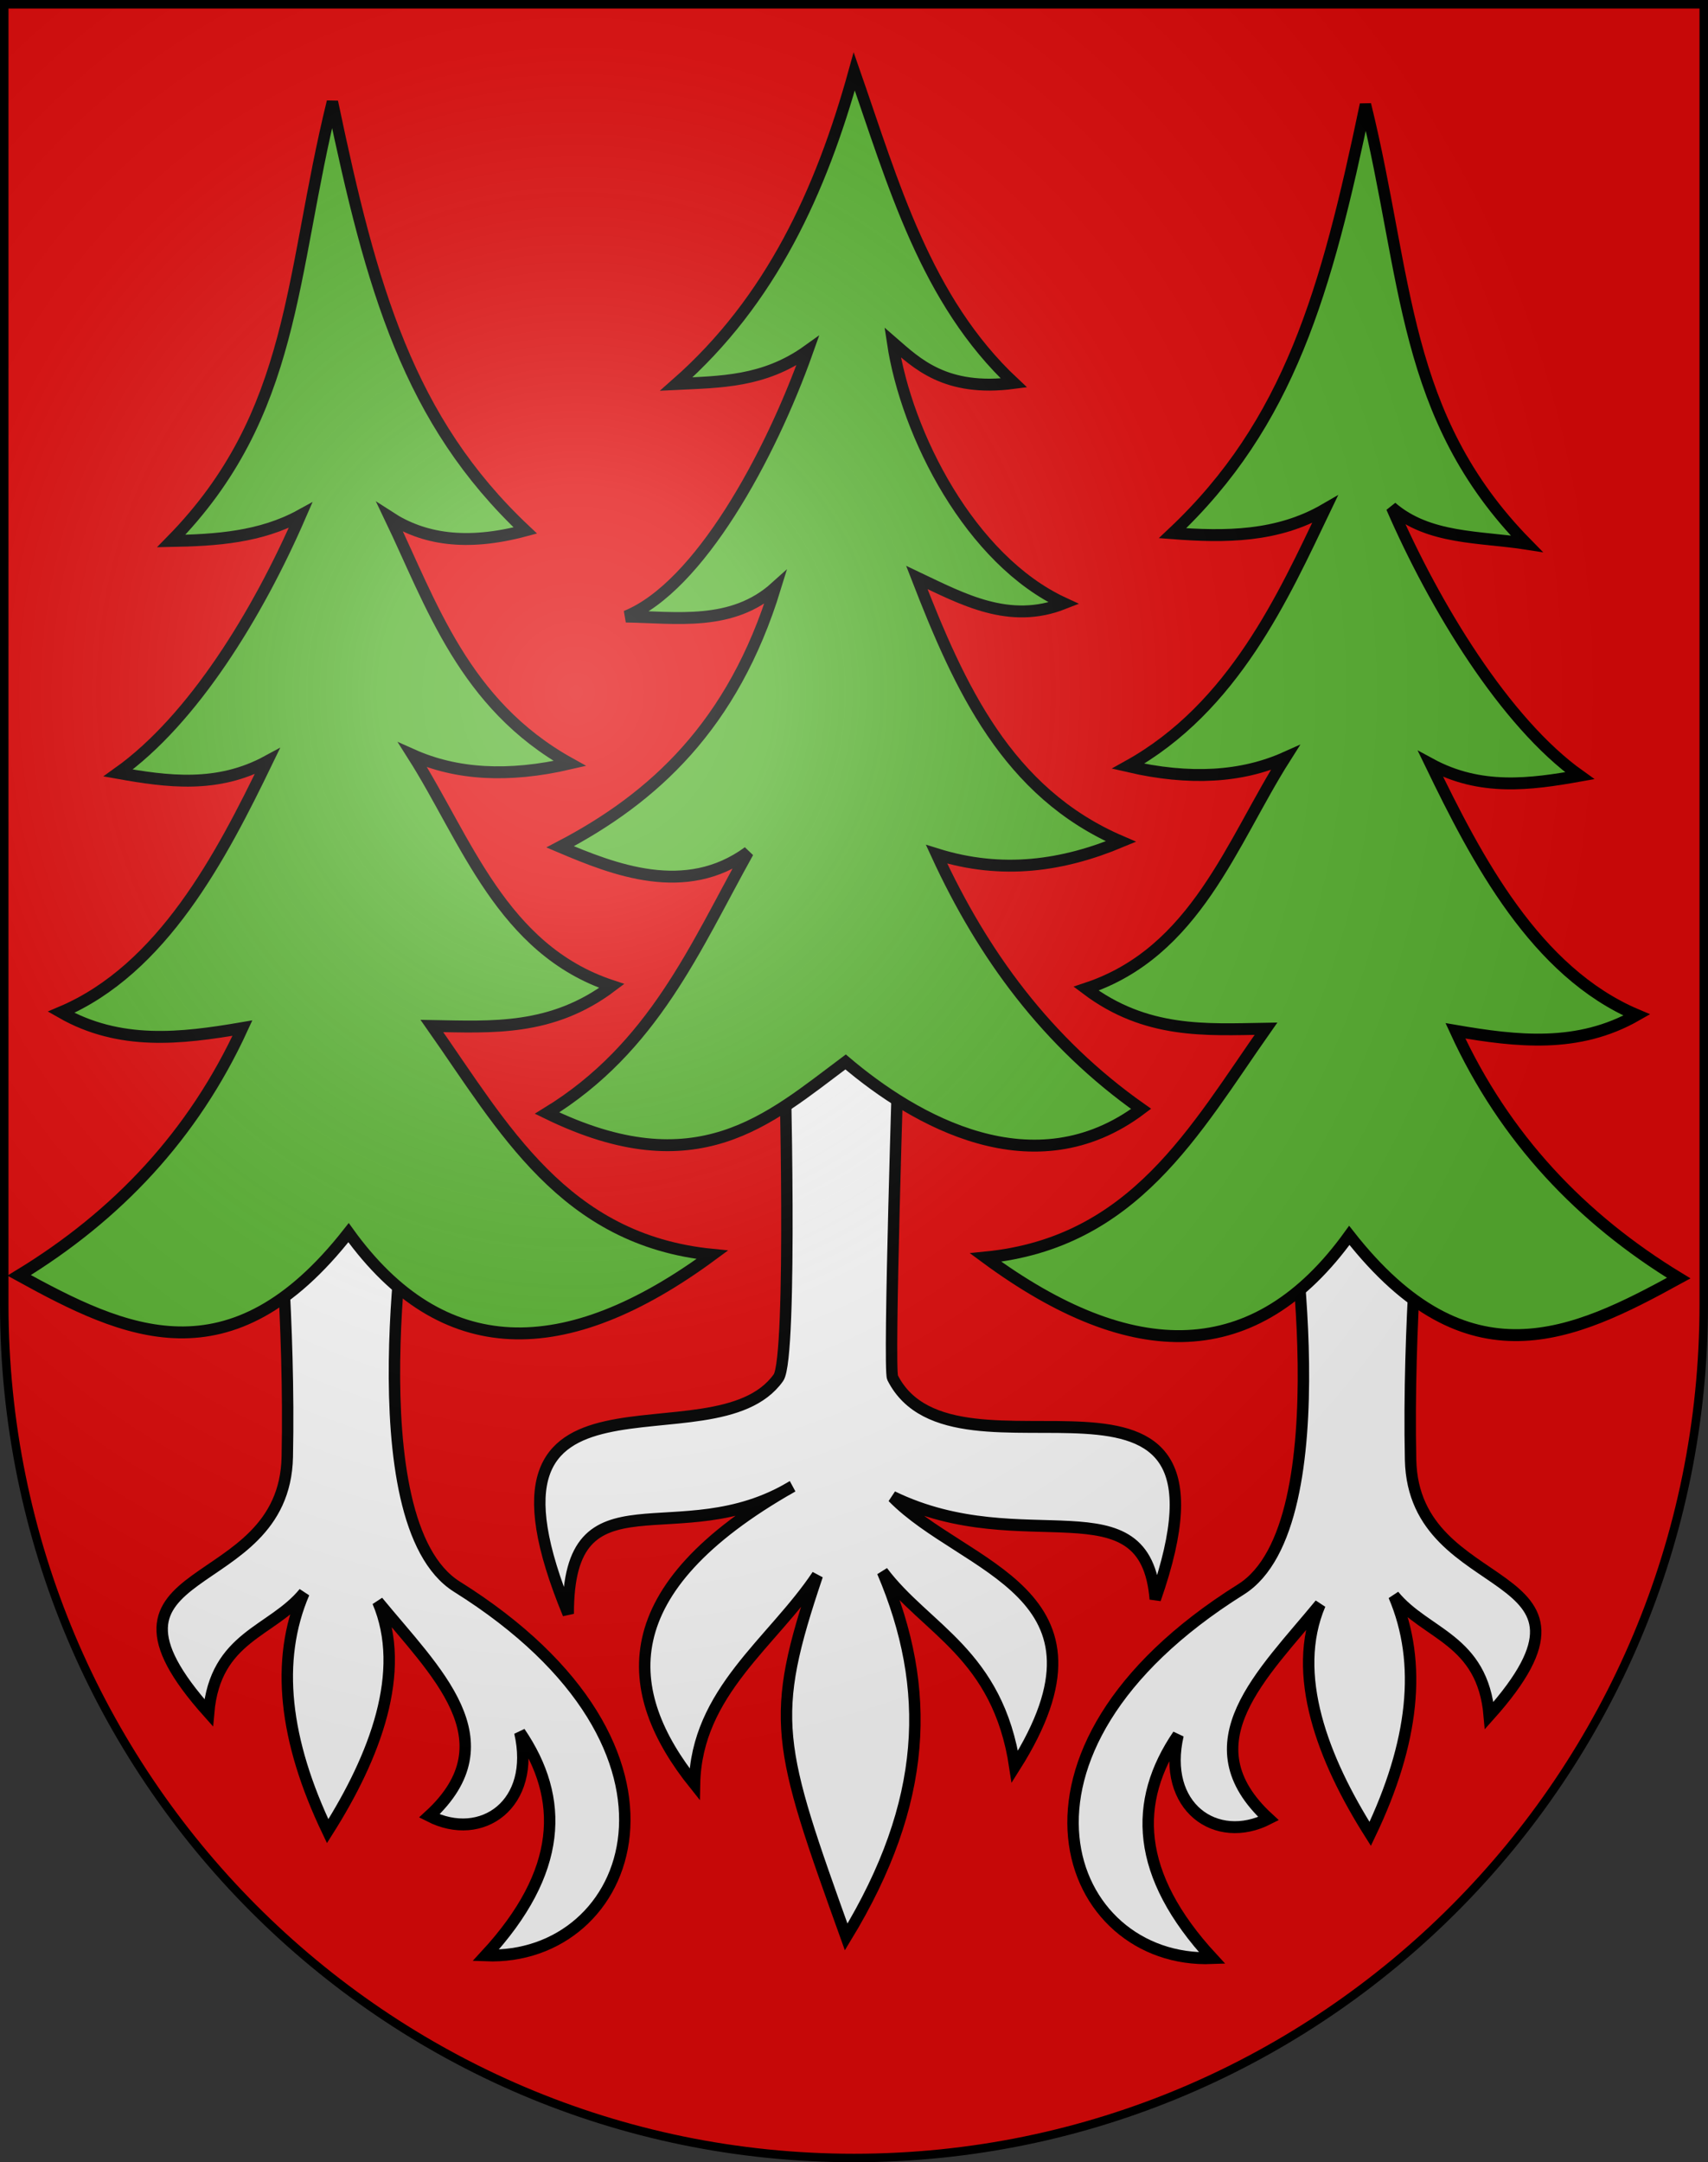
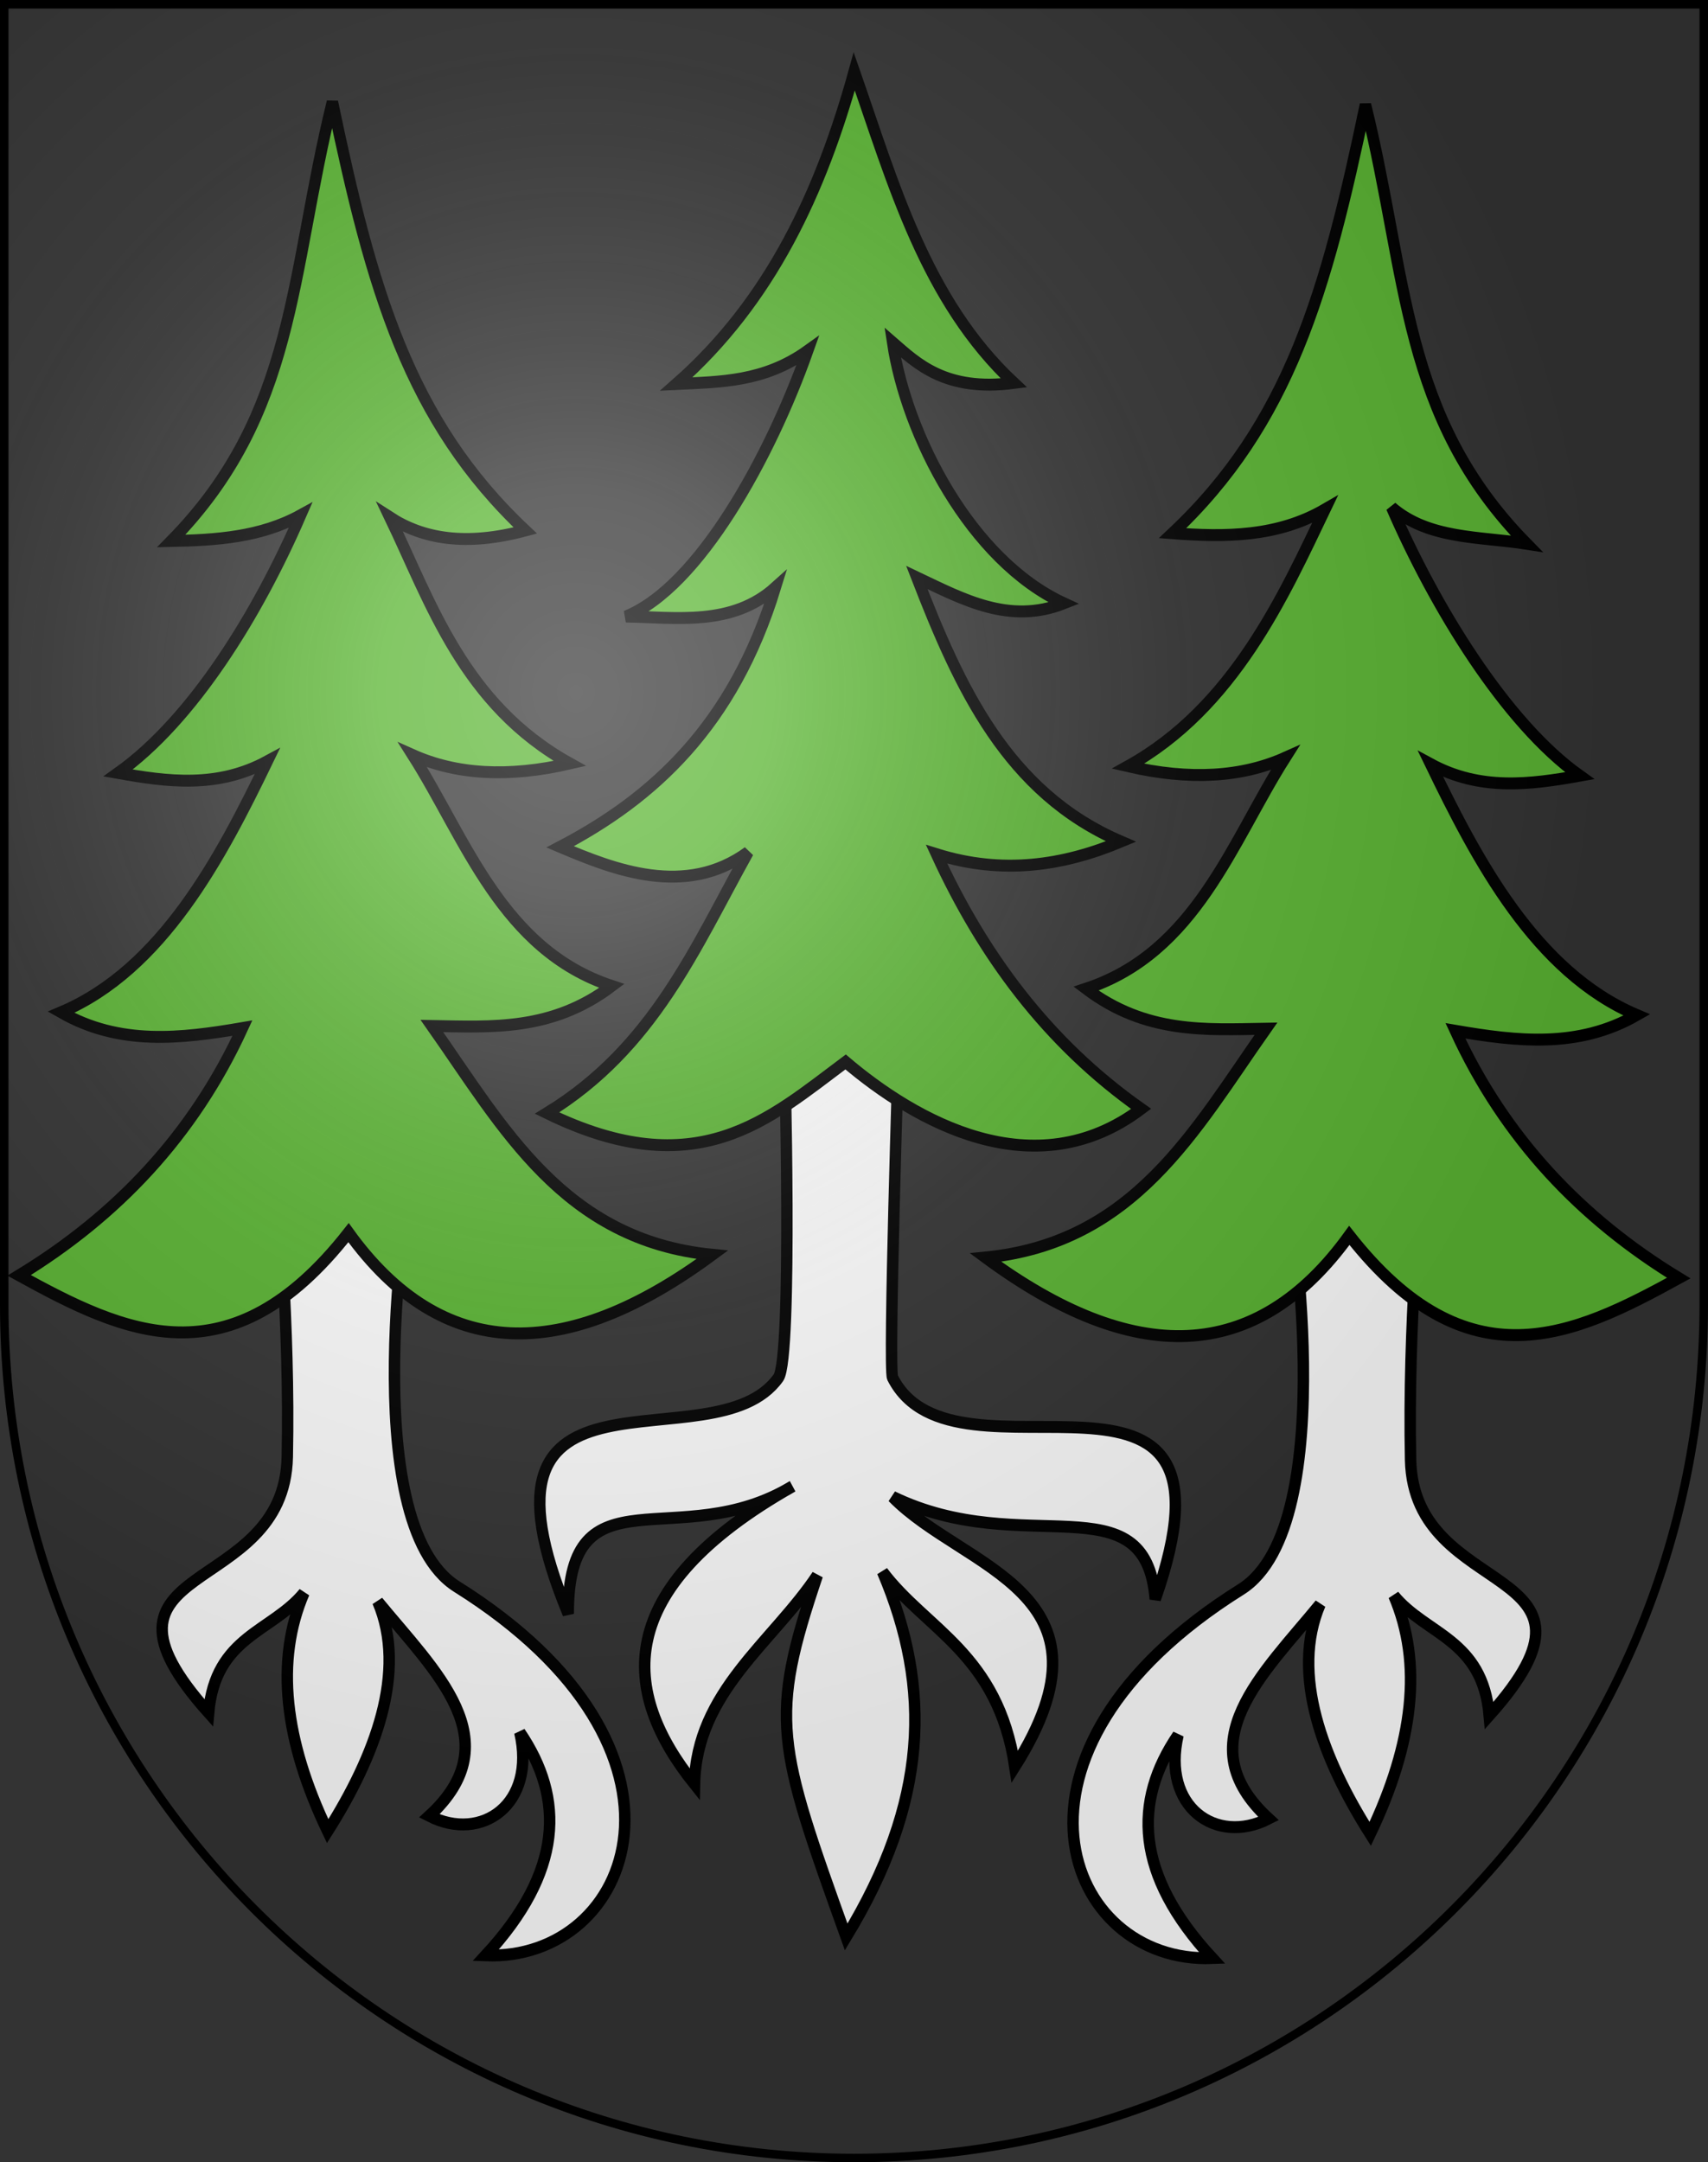
<svg xmlns="http://www.w3.org/2000/svg" xmlns:ns1="http://sodipodi.sourceforge.net/DTD/sodipodi-0.dtd" xmlns:ns2="http://www.inkscape.org/namespaces/inkscape" xmlns:xlink="http://www.w3.org/1999/xlink" height="763" width="603" version="1.0" id="svg20" ns1:version="0.32" ns2:version="0.44.1" ns1:docname="Heimenhausen-coat of arms.svg" ns1:docbase="F:\Mis Documentos\Mis imágenes\Encyclopédie\Escudos de Suiza">
  <rect width="100%" height="100%" fill="#333333" stroke="none" />
  <defs id="defs29">
    <linearGradient id="linearGradient2893">
      <stop style="stop-color:#ffffff;stop-opacity:0.314;" offset="0" id="stop2895" />
      <stop id="stop2897" offset="0.19" style="stop-color:#ffffff;stop-opacity:0.251;" />
      <stop style="stop-color:#6b6b6b;stop-opacity:0.125;" offset="0.6" id="stop2901" />
      <stop style="stop-color:#000000;stop-opacity:0.125;" offset="1" id="stop2899" />
    </linearGradient>
    <linearGradient id="linearGradient2955">
      <stop style="stop-color:white;stop-opacity:0;" offset="0" id="stop2965" />
      <stop style="stop-color:black;stop-opacity:0.646;" offset="1" id="stop2959" />
    </linearGradient>
    <radialGradient ns2:collect="always" xlink:href="#linearGradient2893" id="radialGradient3236" gradientUnits="userSpaceOnUse" gradientTransform="matrix(1.215,1.531577e-24,1.464684e-23,1.267,-839.192,-490.489)" cx="858.042" cy="579.933" fx="858.042" fy="579.933" r="300" />
  </defs>
  <ns1:namedview ns2:window-height="682" ns2:window-width="1024" ns2:pageshadow="2" ns2:pageopacity="0.0" guidetolerance="10.0" gridtolerance="10.0" objecttolerance="10.0" borderopacity="1.0" bordercolor="#666666" pagecolor="#ffffff" id="base" ns2:zoom="0.5" ns2:cx="329.92888" ns2:cy="372.80687" ns2:window-x="-4" ns2:window-y="-4" ns2:current-layer="layer2" showgrid="true" />
  <desc id="desc22">Coat of Arms of Canton of Freiburg (Fribourg)</desc>
  <g ns2:groupmode="layer" id="layer1" ns2:label="Fond écu" ns1:insensitive="true">
-     <path id="path1899" d="M 1.5,1.5 L 1.5,460.368 C 1.5,626.678 135.815,761.5 301.5,761.5 C 467.185,761.5 601.5,626.678 601.5,460.368 L 601.5,1.5 L 1.5,1.5 z " style="fill:#e20909;fill-opacity:1" />
-   </g>
+     </g>
  <g ns2:groupmode="layer" id="layer2" ns2:label="Meubles" ns1:insensitive="true">
    <g id="g15500" transform="matrix(4.031,0,0,4.204,-2587.193,-2322.121)">
      <g id="g15488">
        <path style="fill:white;fill-opacity:1;fill-rule:evenodd;stroke:black;stroke-width:1px;stroke-linecap:butt;stroke-linejoin:miter;stroke-opacity:1" d="M 766.281,652.085 C 766.281,652.085 765.118,663.644 765.366,674.889 C 765.63,686.887 784.362,683.38 772.255,696.353 C 771.668,689.923 766.721,689.599 763.902,686.294 C 766.438,691.968 765.637,698.668 761.83,706.294 C 757.687,700.025 754.833,692.902 757.438,687.026 C 752.428,692.887 745.74,698.683 752.928,705.013 C 748.333,707.26 743.548,704.028 745,698 C 741.046,703.565 741.219,709.692 747.987,716.719 C 735.086,717.212 727.722,699.454 750.505,685.775 C 759.577,680.328 754.645,651.961 754.634,651.961 L 766.281,652.085 z " id="path10166" ns1:nodetypes="cscccccccssc" />
        <path style="fill:#5ab532;fill-opacity:1;fill-rule:evenodd;stroke:black;stroke-width:1px;stroke-linecap:butt;stroke-linejoin:miter;stroke-opacity:1" d="M 760,656.055 C 770.373,668.743 779.632,664.495 788.851,659.641 C 780.295,654.646 773.608,647.885 769.293,638.884 C 774.67,639.766 780.031,640.381 785.177,637.558 C 776.288,633.946 771.146,624.471 767.121,616.497 C 771.473,618.76 775.825,618.216 780.177,617.47 C 773.616,612.983 767.444,603.203 763.708,594.948 C 766.951,597.638 771.422,597.385 775.53,598 C 764.576,587.304 765.148,575.689 761.414,561.144 C 757.988,576.833 754.752,587.879 744.52,597.116 C 749.143,597.457 753.703,597.441 757.864,595.125 C 754.259,602.333 749.895,611.735 740.619,616.674 C 746.049,617.883 750.601,617.586 754.381,615.967 C 749.712,623.022 746.569,632.299 736.945,635.348 C 742.197,639.147 747.449,638.791 752.702,638.707 C 746.472,647.195 741.173,656.676 728.144,657.912 C 741.056,667.039 751.801,666.96 760,656.055 z " id="path11053" ns1:nodetypes="ccccccccccccccccc" />
      </g>
      <g id="g15492">
        <path style="fill:white;fill-opacity:1;fill-rule:evenodd;stroke:black;stroke-width:1px;stroke-linecap:butt;stroke-linejoin:miter;stroke-opacity:1" d="M 720.53,640.172 C 720.53,640.172 719.617,667.274 720,668 C 725.472,678.377 751.734,662.654 743.005,686.586 C 742.145,676.515 731.52,683.356 720,678 C 726.23,684.112 740.424,685.92 730.707,700.652 C 729.217,691.156 722.921,689.153 719.116,684.288 C 723.48,694.113 723.102,703.643 715.934,714.945 C 709.853,698.717 709.161,696.659 713.409,684.591 C 709.48,690.242 702.807,694.369 702.652,702.116 C 696.193,694.385 695.294,685.781 711.237,677.116 C 701.267,682.92 691.573,675.39 691.591,687.823 C 681.643,664.74 704.313,675.682 710,668 C 711.268,666.287 710.53,640.172 710.53,640.172 L 720.53,640.172 z " id="path12827" ns1:nodetypes="cscccccccccscc" />
        <path style="fill:#5ab532;fill-opacity:1;fill-rule:evenodd;stroke:black;stroke-width:1px;stroke-linecap:butt;stroke-linejoin:miter;stroke-opacity:1" d="M 715.884,641.497 C 721.947,646.434 732.388,652.207 741.768,645.437 C 733.493,639.846 727.889,632.475 723.851,624.061 C 729.625,625.794 734.931,625.028 740,623 C 730.021,618.885 725.849,610.038 722.121,600.828 C 726.202,602.684 730.234,604.799 735,603 C 726.819,599.373 721.214,588.872 720,581.097 C 722.096,582.838 724.612,585.262 730.619,584.503 C 722.887,577.565 720.07,567.782 716.641,558.354 C 713.742,568.396 709.356,577.598 701.061,584.591 C 704.895,584.411 708.729,584.439 712.563,581.804 C 709.275,590.702 703.038,601.624 696.641,604.111 C 701.066,604.179 705.94,604.953 709.735,601.674 C 706.028,613.27 699.046,619.349 690.884,623.442 C 695.577,625.348 701.86,627.742 707.348,623.884 C 702.723,631.839 699.077,640.306 689.735,645.79 C 702.869,651.932 709.143,646.315 715.884,641.497 z " id="path11940" ns1:nodetypes="ccccccccccccccccc" />
      </g>
      <g id="g15496">
        <path ns1:nodetypes="cscccccccssc" id="path13714" d="M 666.07,651.856 C 666.07,651.856 667.233,663.415 666.985,674.66 C 666.721,686.658 647.989,683.151 660.096,696.124 C 660.682,689.694 665.63,689.37 668.449,686.065 C 665.913,691.739 666.714,698.439 670.521,706.065 C 674.664,699.796 677.518,692.673 674.913,686.797 C 679.923,692.658 686.611,698.454 679.423,704.784 C 684.018,707.031 688.803,703.798 687.351,697.771 C 691.305,703.336 691.132,709.463 684.364,716.49 C 697.265,716.983 704.629,699.225 681.846,685.546 C 672.774,680.099 677.706,651.732 677.717,651.732 L 666.07,651.856 z " style="fill:white;fill-opacity:1;fill-rule:evenodd;stroke:black;stroke-width:1px;stroke-linecap:butt;stroke-linejoin:miter;stroke-opacity:1" />
        <path ns1:nodetypes="ccccccccccccccccc" id="path13716" d="M 672.351,655.826 C 661.978,668.514 652.719,664.266 643.5,659.412 C 652.056,654.417 658.743,647.656 663.058,638.655 C 657.681,639.537 652.32,640.152 647.174,637.329 C 656.062,633.717 661.205,624.242 665.23,616.268 C 660.878,618.531 656.526,617.987 652.174,617.241 C 658.735,612.754 664.411,603.868 668.146,595.613 C 664.662,597.45 660.765,597.701 656.821,597.771 C 667.775,587.075 667.203,575.46 670.937,560.915 C 674.363,576.604 677.599,587.65 687.831,596.887 C 682.608,598.227 678.863,597.584 675.975,595.789 C 679.58,602.997 682.456,611.506 691.732,616.445 C 686.302,617.654 681.75,617.357 677.97,615.738 C 682.639,622.793 685.782,632.07 695.406,635.119 C 690.154,638.918 684.902,638.562 679.649,638.478 C 685.879,646.966 691.178,656.447 704.207,657.683 C 691.295,666.81 680.55,666.731 672.351,655.826 z " style="fill:#5ab532;fill-opacity:1;fill-rule:evenodd;stroke:black;stroke-width:1px;stroke-linecap:butt;stroke-linejoin:miter;stroke-opacity:1" />
      </g>
    </g>
  </g>
  <g ns2:groupmode="layer" id="layer3" ns2:label="Reflet final" style="display:inline" ns1:insensitive="true">
    <path style="fill:url(#radialGradient3236);fill-opacity:1" d="M 1.5,1.5 L 1.5,460.368 C 1.5,626.679 135.815,761.5 301.5,761.5 C 467.185,761.5 601.5,626.679 601.5,460.368 L 601.5,1.5 L 1.5,1.5 z " id="path2346" />
  </g>
  <g ns2:groupmode="layer" id="layer4" ns2:label="Contour final" style="display:inline" ns1:insensitive="true">
    <path style="fill:none;fill-opacity:1;stroke:#000000;stroke-width:3;stroke-miterlimit:4;stroke-dasharray:none;stroke-opacity:1" d="M 1.5,1.5 L 1.5,460.368 C 1.5,626.679 135.815,761.5 301.5,761.5 C 467.185,761.5 601.5,626.679 601.5,460.368 L 601.5,1.5 L 1.5,1.5 z " id="path3239" />
  </g>
</svg>